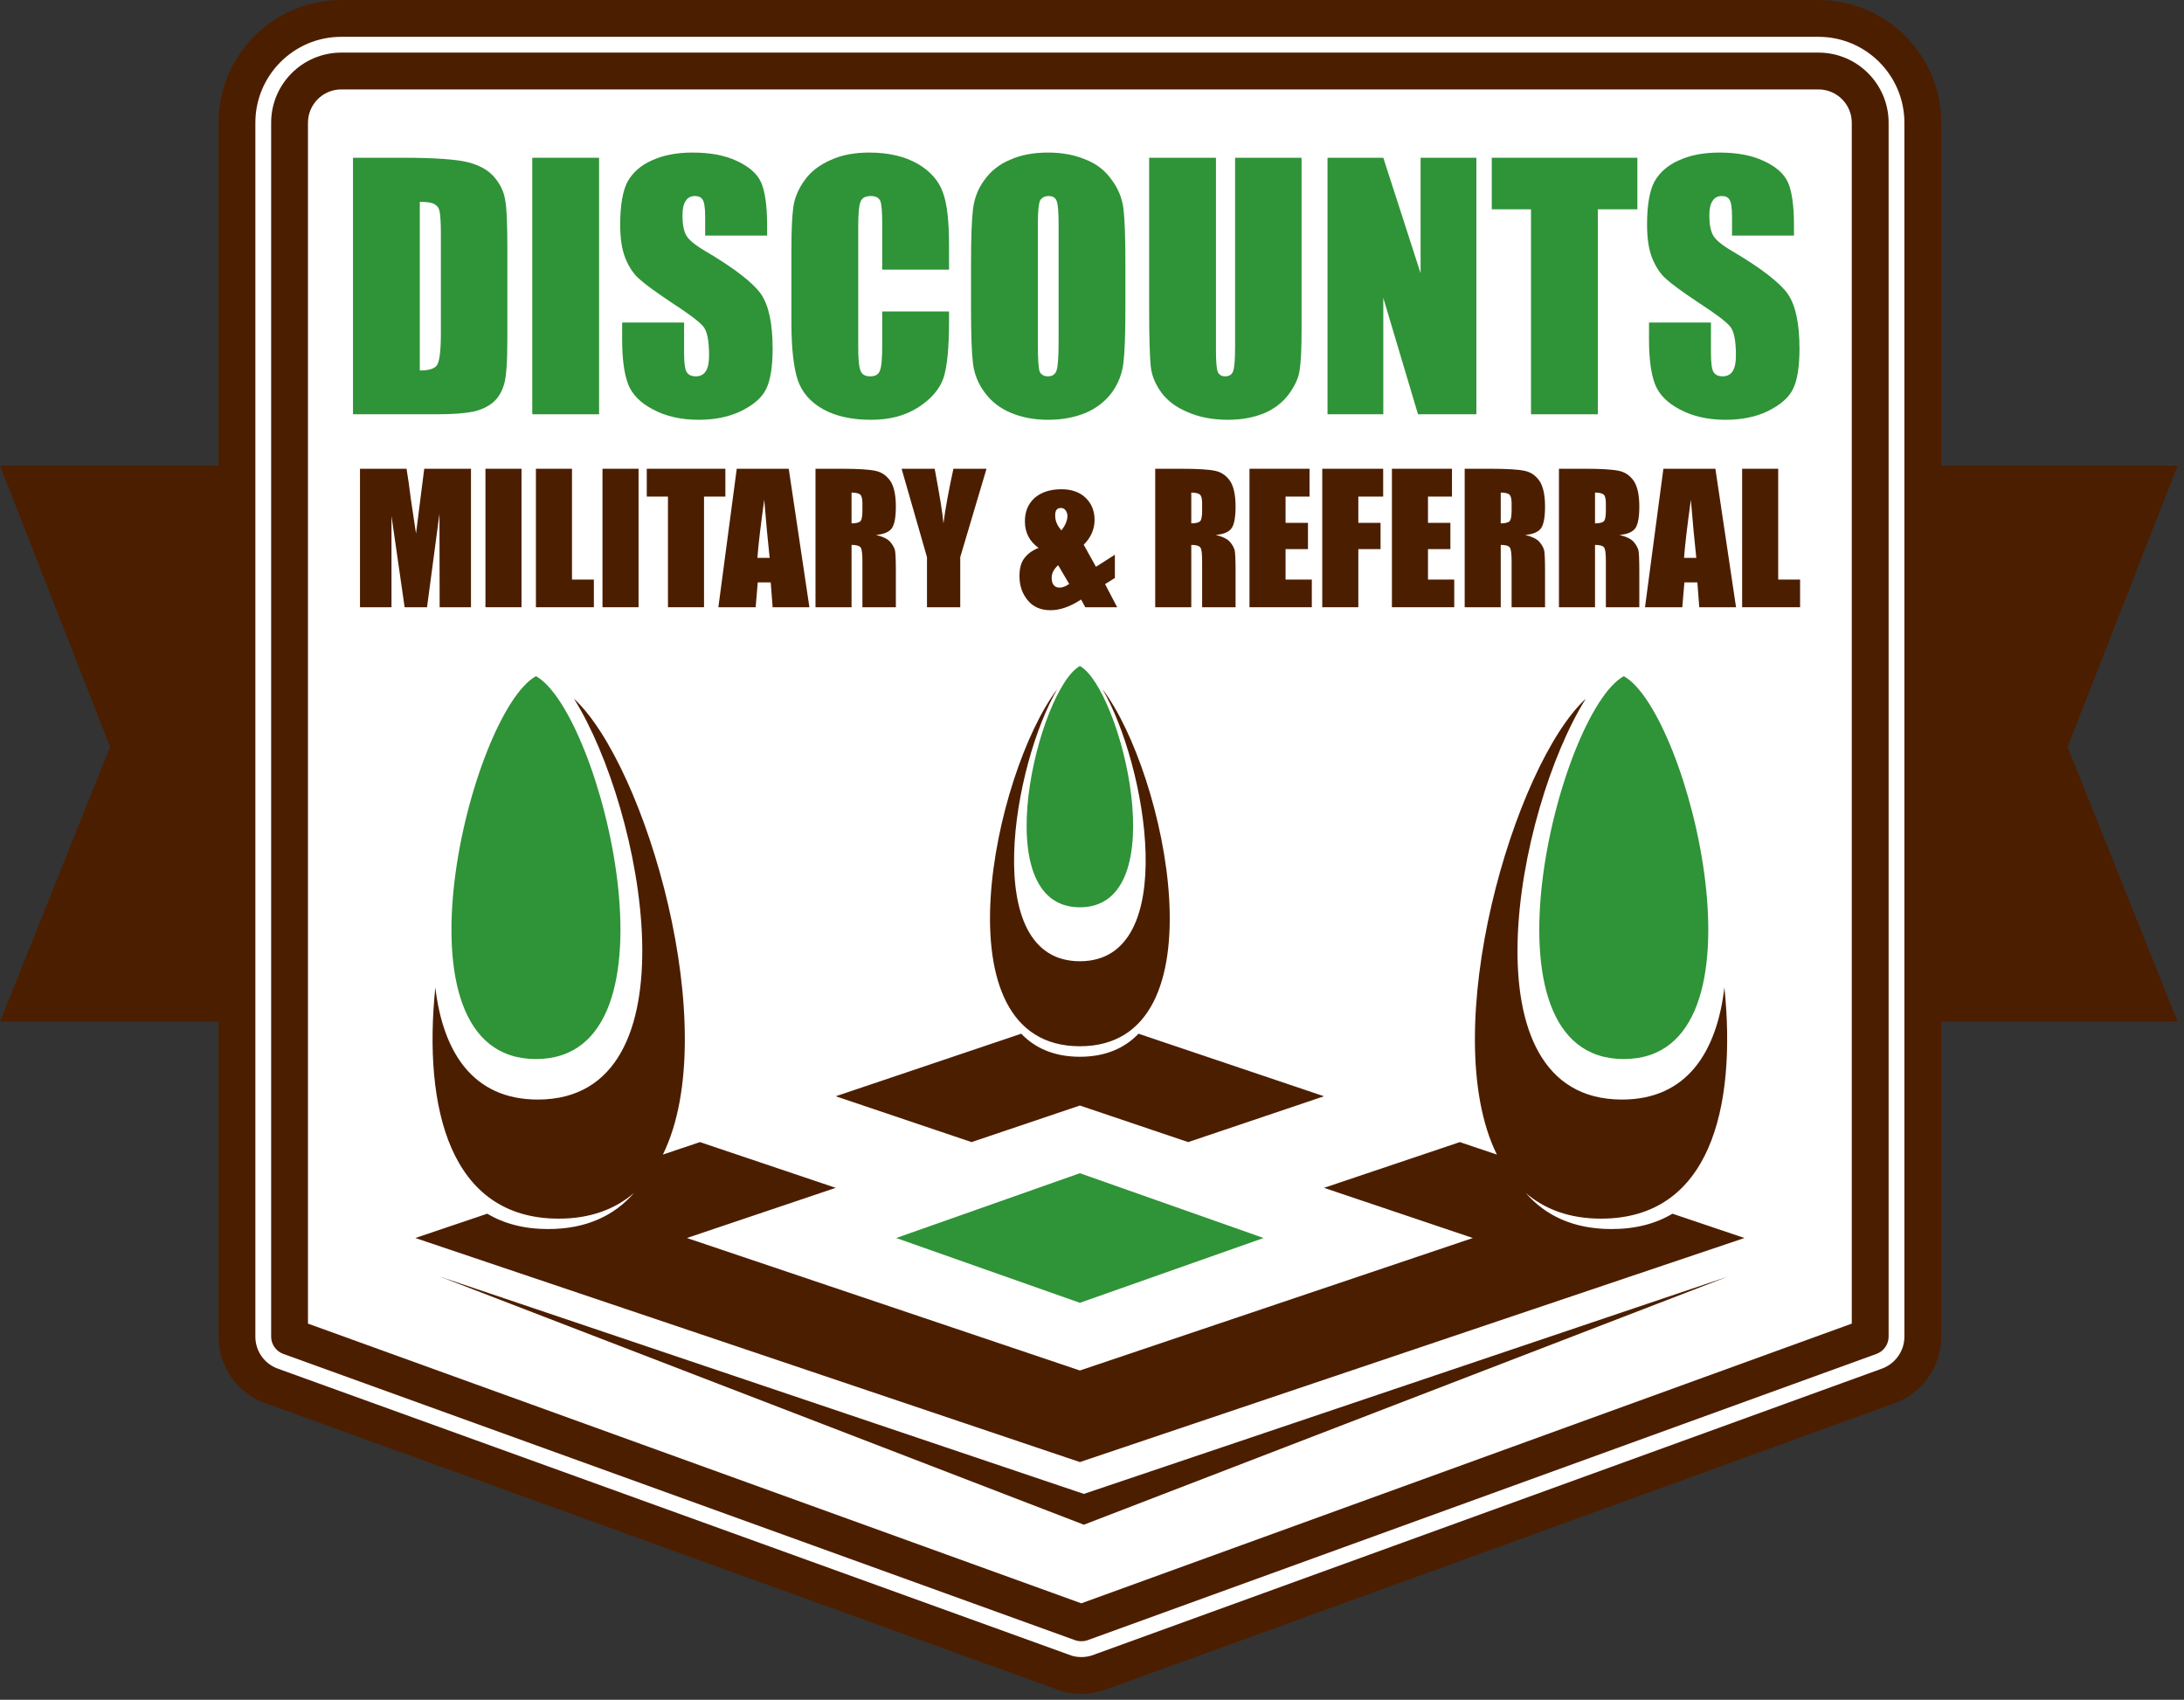
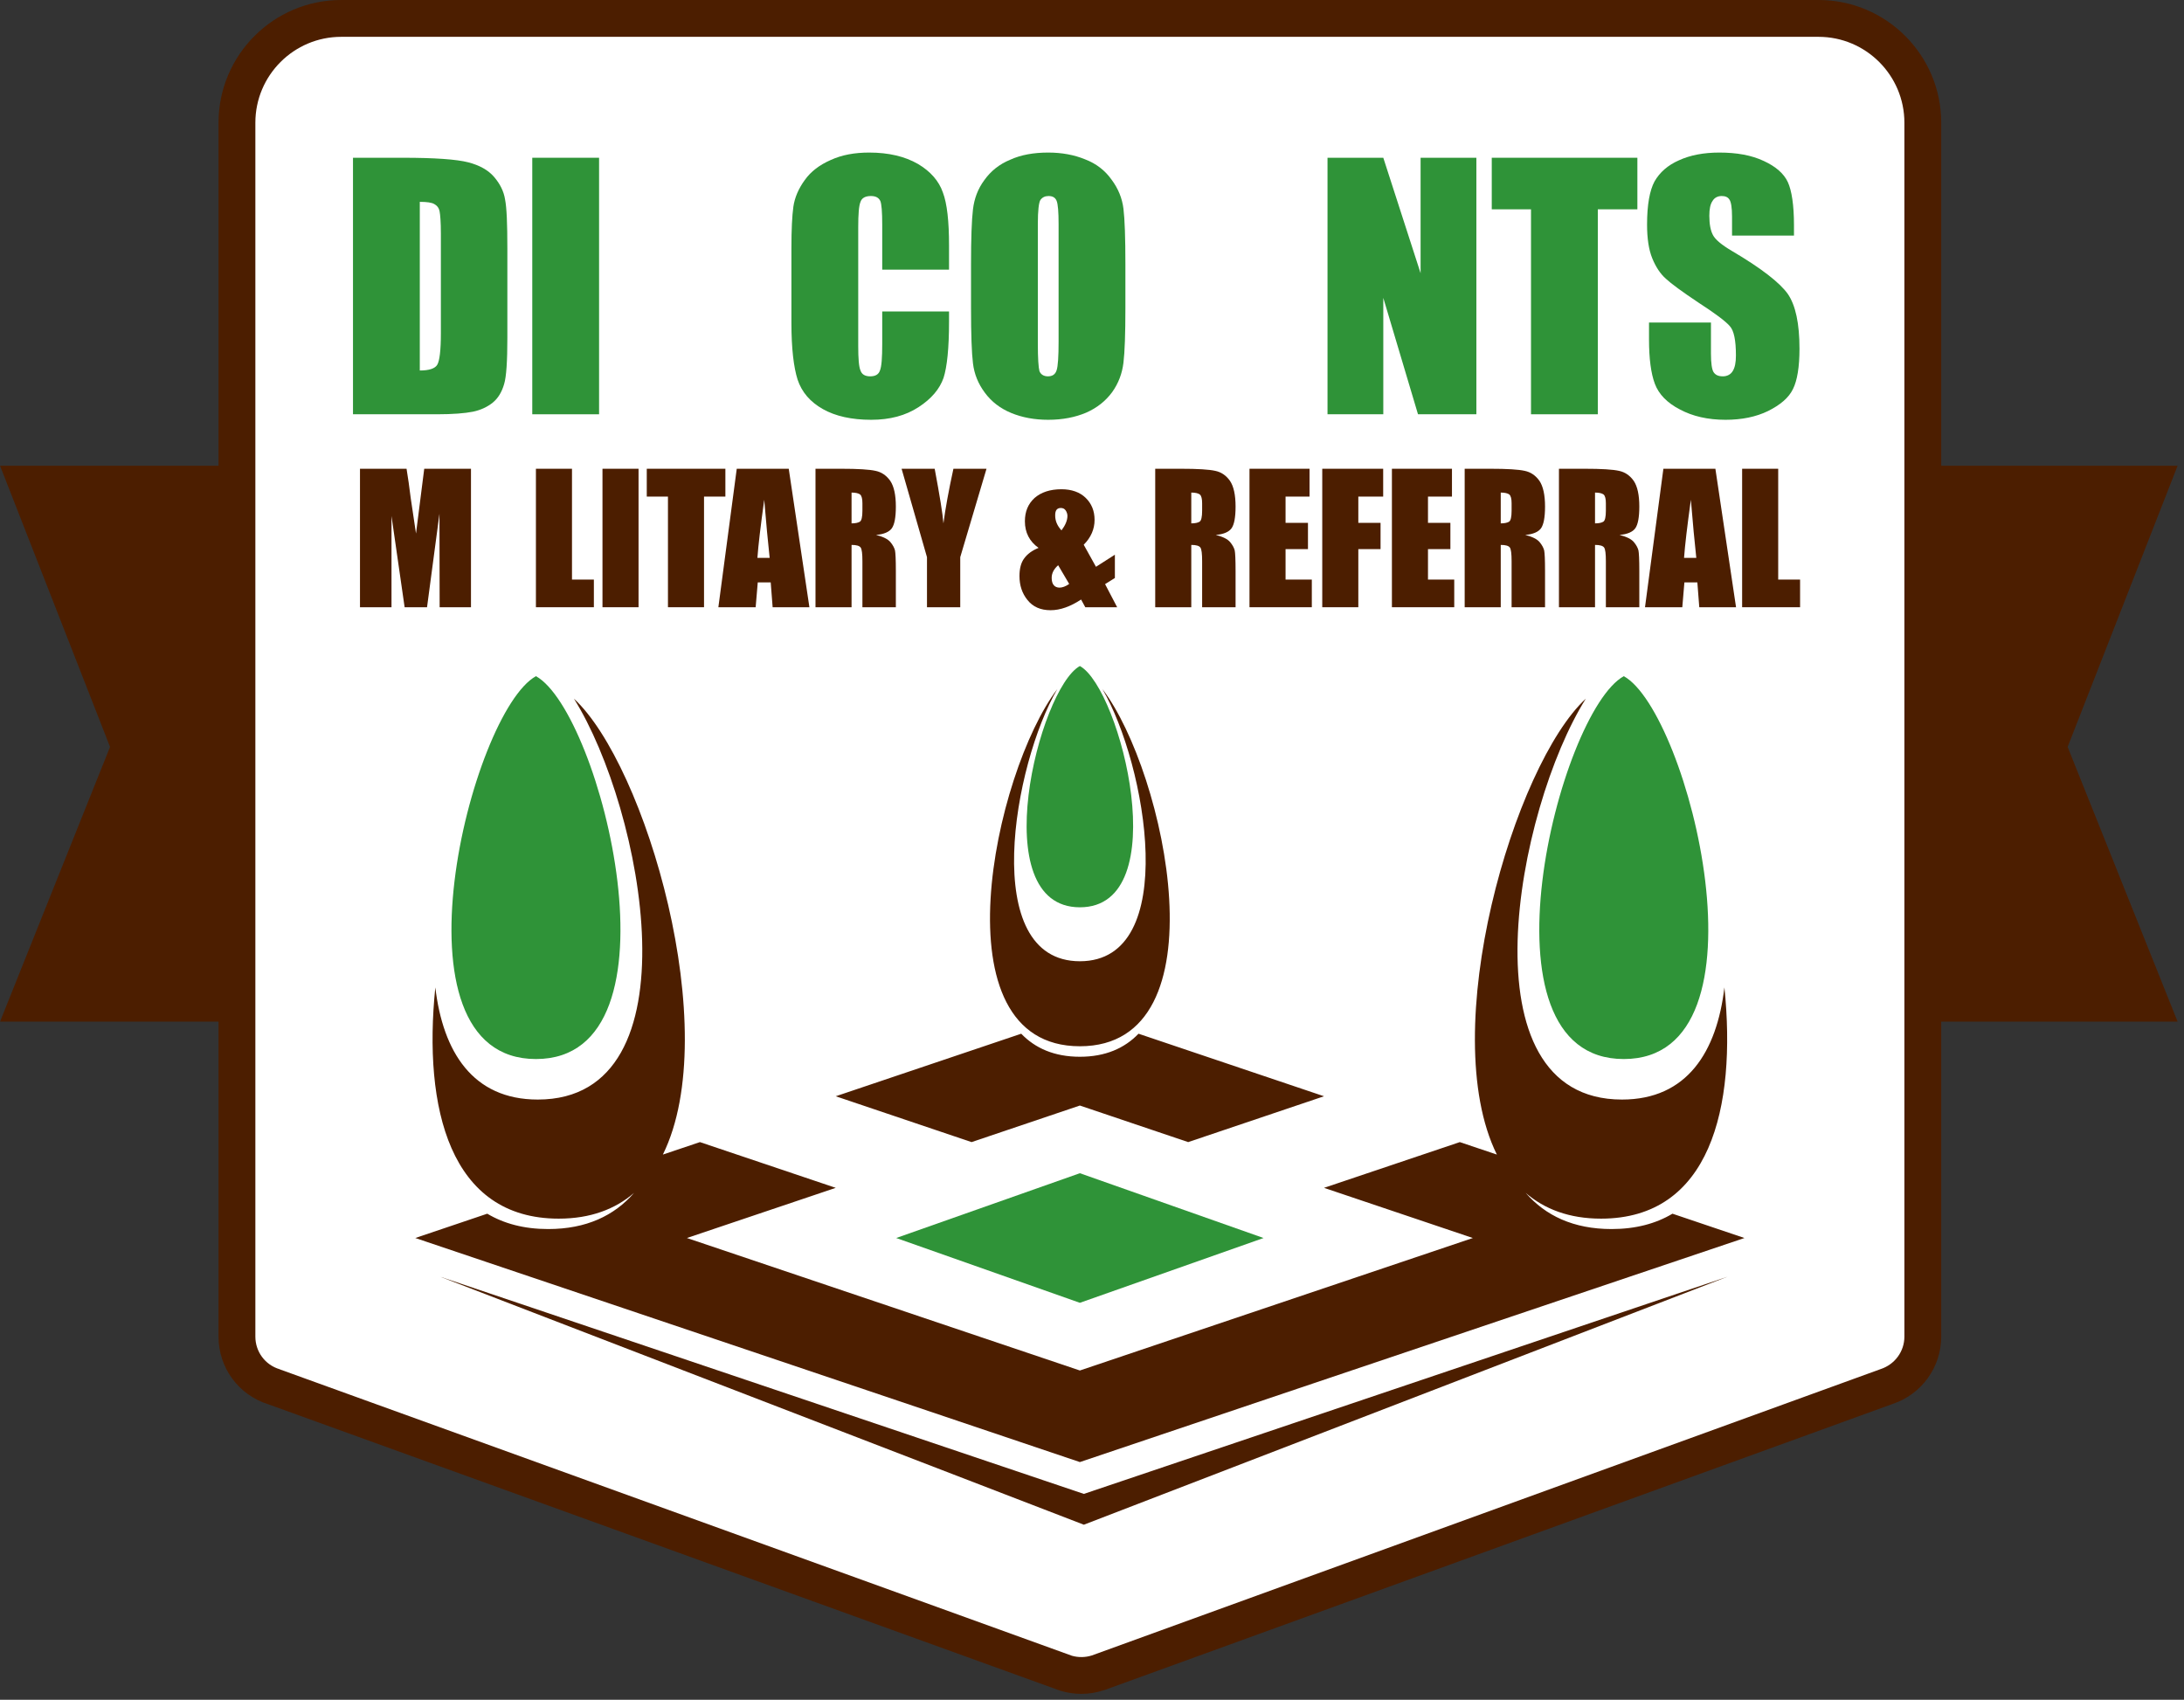
<svg xmlns="http://www.w3.org/2000/svg" width="100%" height="100%" viewBox="0 0 212 165" version="1.1" xml:space="preserve" style="fill-rule:evenodd;clip-rule:evenodd;stroke-linejoin:round;stroke-miterlimit:2;">
  <rect x="0" y="0" width="212" height="165" fill="#333333" stroke="none" />
  <g transform="matrix(1,0,0,1,-1296.31,-90.777)">
    <g transform="matrix(1,0,0,1,0,3.23)">
      <g transform="matrix(1,0,0,1,1042.68,-808.778)">
        <path d="M465.009,995.493L253.635,995.493L264.311,968.828L253.635,941.534L465.009,941.534L454.335,968.828L465.009,995.493Z" style="fill:rgb(76,30,0);" />
      </g>
      <g transform="matrix(1,0,0,1,1042.68,-808.778)">
        <path d="M358.593,1058.96C358.097,1058.96 357.601,1058.89 357.121,1058.75L280.265,1030.96C278.107,1030.31 276.63,1028.32 276.63,1026.07L276.63,908.236C276.63,902.654 281.17,898.113 286.752,898.113L430.155,898.113C435.735,898.113 440.276,902.654 440.276,908.236L440.276,1026.07C440.276,1028.27 438.866,1030.22 436.777,1030.91L360.202,1058.71C359.679,1058.88 359.136,1058.96 358.593,1058.96Z" style="fill:white;fill-rule:nonzero;" />
      </g>
      <g transform="matrix(1,0,0,1,1042.68,-808.778)">
        <path d="M358.593,1060.75C357.919,1060.75 357.25,1060.65 356.606,1060.46C356.574,1060.45 356.543,1060.44 356.512,1060.43L279.7,1032.65C276.793,1031.75 274.843,1029.11 274.843,1026.07L274.843,908.236C274.843,901.668 280.185,896.325 286.752,896.325L430.155,896.325C436.72,896.325 442.064,901.668 442.064,908.236L442.064,1026.07C442.064,1029.04 440.166,1031.67 437.339,1032.61L360.811,1060.39C360.796,1060.39 360.78,1060.4 360.763,1060.4C360.061,1060.63 359.331,1060.75 358.593,1060.75ZM357.678,1057.05C358.308,1057.23 358.989,1057.22 359.619,1057.02L436.168,1029.23C437.575,1028.77 438.489,1027.5 438.489,1026.07L438.489,908.236C438.489,903.639 434.75,899.9 430.155,899.9L286.752,899.9C282.157,899.9 278.418,903.639 278.418,908.236L278.418,1026.07C278.418,1027.54 279.367,1028.82 280.78,1029.24C280.811,1029.25 280.842,1029.26 280.873,1029.28L357.678,1057.05Z" style="fill:rgb(76,30,0);fill-rule:nonzero;" />
      </g>
      <g transform="matrix(1,0,0,1,1042.68,-808.778)">
        <path d="M430.155,903.22L286.752,903.22C283.984,903.22 281.737,905.467 281.737,908.236L281.737,1026.07L358.593,1053.86L435.168,1026.07L435.168,908.236C435.168,905.467 432.921,903.22 430.155,903.22Z" style="fill:white;fill-rule:nonzero;" />
      </g>
      <g transform="matrix(1,0,0,1,1042.68,-808.778)">
-         <path d="M358.593,1055.64C358.387,1055.64 358.181,1055.61 357.985,1055.54L281.129,1027.75C280.421,1027.49 279.95,1026.82 279.95,1026.07L279.95,908.236C279.95,904.485 283.002,901.432 286.752,901.432L430.155,901.432C433.905,901.432 436.957,904.485 436.957,908.236L436.957,1026.07C436.957,1026.82 436.486,1027.49 435.78,1027.75L359.203,1055.54C359.006,1055.61 358.799,1055.64 358.593,1055.64ZM283.525,1024.81L358.592,1051.96L433.381,1024.81L433.381,908.236C433.381,906.457 431.933,905.007 430.155,905.007L286.752,905.007C284.973,905.007 283.525,906.457 283.525,908.236L283.525,1024.81Z" style="fill:rgb(76,30,0);fill-rule:nonzero;" />
-       </g>
+         </g>
      <g transform="matrix(1,0,0,1,1042.68,-808.778)">
        <path d="M360.639,963.208C366.797,971.319 372.496,997.886 358.453,997.886C344.412,997.886 350.108,971.318 356.267,963.208C352.006,970.469 348.617,989.634 358.453,989.634C368.289,989.634 364.899,970.471 360.639,963.208ZM421.311,1020.26L358.839,1044.33L296.366,1020.26L358.839,1041.34L421.311,1020.26ZM309.34,964.144C316.088,974.9 321.42,1003.06 305.834,1003.06C299.502,1003.06 296.625,998.411 295.887,992.174C294.691,1003.88 297.29,1014.62 307.864,1014.62C310.946,1014.62 313.349,1013.7 315.179,1012.12C313.255,1014.33 310.536,1015.63 306.845,1015.63C304.493,1015.63 302.539,1015.1 300.929,1014.14L293.943,1016.5L358.453,1038.25L422.963,1016.5L415.976,1014.14C414.368,1015.1 412.414,1015.63 410.061,1015.63C406.37,1015.63 403.652,1014.33 401.728,1012.12C403.557,1013.7 405.962,1014.62 409.043,1014.62C419.616,1014.62 422.214,1003.88 421.018,992.174C420.284,998.411 417.404,1003.06 411.075,1003.06C395.487,1003.06 400.82,974.901 407.566,964.144C400.609,970.572 392.999,996.379 398.93,1008.4L395.333,1007.19L382.151,1011.63L396.599,1016.5L358.453,1029.36L320.308,1016.5L334.756,1011.63L321.573,1007.19L317.975,1008.4C323.908,996.379 316.297,970.572 309.34,964.144ZM334.756,1002.74L347.939,1007.19L358.453,1003.64L368.967,1007.19L382.151,1002.74L364.146,996.669C362.792,998.077 360.93,998.906 358.453,998.906C355.976,998.906 354.115,998.077 352.76,996.669L334.756,1002.74Z" style="fill:rgb(76,30,0);" />
      </g>
      <g transform="matrix(1,0,0,1,1042.68,-808.778)">
        <path d="M340.624,1016.5L358.453,1010.21L376.283,1016.5L358.453,1022.79L340.624,1016.5ZM358.453,960.976C362.43,963.175 367.762,984.397 358.453,984.397C349.143,984.397 354.477,963.175 358.453,960.976ZM411.251,961.962C404.942,965.453 396.477,999.127 411.251,999.127C426.023,999.127 417.56,965.453 411.251,961.962ZM305.655,961.962C311.964,965.453 320.428,999.127 305.655,999.127C290.883,999.127 299.347,965.453 305.655,961.962Z" style="fill:rgb(47,147,56);" />
      </g>
      <g transform="matrix(0.795,0,0,0.795,336.79,58.079)">
        <g transform="matrix(39.598,0,0,39.598,1248.42,87.651)">
          <path d="M0.041,-0.791L0.195,-0.791C0.294,-0.791 0.361,-0.786 0.396,-0.777C0.431,-0.768 0.458,-0.753 0.476,-0.732C0.494,-0.711 0.506,-0.688 0.51,-0.662C0.515,-0.637 0.517,-0.587 0.517,-0.512L0.517,-0.235C0.517,-0.164 0.514,-0.116 0.507,-0.093C0.5,-0.069 0.489,-0.05 0.472,-0.036C0.456,-0.023 0.435,-0.013 0.411,-0.008C0.386,-0.003 0.349,0 0.3,0L0.041,0L0.041,-0.791ZM0.247,-0.655L0.247,-0.135C0.276,-0.135 0.294,-0.141 0.301,-0.153C0.308,-0.165 0.312,-0.197 0.312,-0.25L0.312,-0.557C0.312,-0.593 0.31,-0.616 0.308,-0.626C0.306,-0.636 0.301,-0.643 0.292,-0.648C0.284,-0.653 0.269,-0.655 0.247,-0.655Z" style="fill:rgb(47,147,56);fill-rule:nonzero;" />
        </g>
        <g transform="matrix(39.598,0,0,39.598,1270.31,87.651)">
          <rect x="0.041" y="-0.791" width="0.206" height="0.791" style="fill:rgb(47,147,56);fill-rule:nonzero;" />
        </g>
        <g transform="matrix(39.598,0,0,39.598,1281.72,87.651)">
-           <path d="M0.477,-0.551L0.286,-0.551L0.286,-0.61C0.286,-0.637 0.283,-0.655 0.278,-0.662C0.273,-0.67 0.265,-0.673 0.254,-0.673C0.242,-0.673 0.232,-0.668 0.226,-0.658C0.219,-0.648 0.216,-0.633 0.216,-0.612C0.216,-0.586 0.22,-0.566 0.227,-0.553C0.234,-0.539 0.253,-0.523 0.285,-0.504C0.377,-0.45 0.434,-0.405 0.458,-0.371C0.482,-0.336 0.494,-0.28 0.494,-0.202C0.494,-0.146 0.487,-0.104 0.474,-0.078C0.461,-0.051 0.435,-0.029 0.397,-0.01C0.36,0.008 0.316,0.017 0.266,0.017C0.211,0.017 0.164,0.006 0.125,-0.015C0.086,-0.035 0.06,-0.062 0.048,-0.094C0.036,-0.126 0.03,-0.172 0.03,-0.231L0.03,-0.283L0.221,-0.283L0.221,-0.187C0.221,-0.157 0.224,-0.138 0.229,-0.13C0.235,-0.121 0.244,-0.117 0.258,-0.117C0.271,-0.117 0.282,-0.123 0.288,-0.133C0.295,-0.144 0.298,-0.16 0.298,-0.181C0.298,-0.228 0.292,-0.258 0.279,-0.272C0.266,-0.287 0.234,-0.311 0.183,-0.344C0.132,-0.378 0.098,-0.403 0.082,-0.418C0.065,-0.433 0.051,-0.454 0.04,-0.481C0.029,-0.508 0.024,-0.543 0.024,-0.585C0.024,-0.646 0.032,-0.69 0.047,-0.718C0.063,-0.746 0.088,-0.768 0.122,-0.783C0.157,-0.799 0.198,-0.807 0.247,-0.807C0.3,-0.807 0.346,-0.799 0.384,-0.781C0.421,-0.764 0.446,-0.742 0.458,-0.716C0.47,-0.69 0.477,-0.645 0.477,-0.583L0.477,-0.551Z" style="fill:rgb(47,147,56);fill-rule:nonzero;" />
-         </g>
+           </g>
        <g transform="matrix(39.598,0,0,39.598,1302.19,87.651)">
          <path d="M0.521,-0.446L0.315,-0.446L0.315,-0.584C0.315,-0.624 0.313,-0.649 0.309,-0.658C0.304,-0.668 0.295,-0.673 0.28,-0.673C0.263,-0.673 0.252,-0.667 0.248,-0.655C0.243,-0.643 0.241,-0.617 0.241,-0.577L0.241,-0.21C0.241,-0.172 0.243,-0.146 0.248,-0.135C0.252,-0.123 0.262,-0.117 0.278,-0.117C0.294,-0.117 0.304,-0.123 0.308,-0.135C0.313,-0.147 0.315,-0.174 0.315,-0.218L0.315,-0.317L0.521,-0.317L0.521,-0.286C0.521,-0.204 0.515,-0.146 0.504,-0.112C0.492,-0.078 0.467,-0.048 0.427,-0.022C0.387,0.004 0.339,0.017 0.281,0.017C0.221,0.017 0.171,0.006 0.132,-0.016C0.093,-0.038 0.067,-0.068 0.054,-0.107C0.042,-0.145 0.035,-0.203 0.035,-0.281L0.035,-0.512C0.035,-0.569 0.037,-0.611 0.041,-0.64C0.045,-0.668 0.057,-0.696 0.076,-0.722C0.095,-0.749 0.122,-0.769 0.156,-0.784C0.191,-0.8 0.23,-0.807 0.275,-0.807C0.335,-0.807 0.385,-0.795 0.425,-0.772C0.464,-0.749 0.49,-0.719 0.502,-0.684C0.515,-0.65 0.521,-0.595 0.521,-0.521L0.521,-0.446Z" style="fill:rgb(47,147,56);fill-rule:nonzero;" />
        </g>
        <g transform="matrix(39.598,0,0,39.598,1324.12,87.651)">
          <path d="M0.511,-0.328C0.511,-0.248 0.509,-0.192 0.505,-0.159C0.501,-0.126 0.49,-0.096 0.47,-0.068C0.45,-0.041 0.424,-0.02 0.39,-0.005C0.357,0.009 0.318,0.017 0.273,0.017C0.231,0.017 0.193,0.01 0.159,-0.004C0.125,-0.018 0.098,-0.039 0.078,-0.066C0.057,-0.094 0.045,-0.124 0.041,-0.157C0.037,-0.189 0.035,-0.246 0.035,-0.328L0.035,-0.463C0.035,-0.542 0.037,-0.599 0.041,-0.632C0.045,-0.665 0.056,-0.695 0.076,-0.722C0.096,-0.75 0.122,-0.771 0.156,-0.785C0.189,-0.8 0.228,-0.807 0.273,-0.807C0.315,-0.807 0.353,-0.8 0.387,-0.786C0.421,-0.773 0.448,-0.752 0.468,-0.724C0.489,-0.696 0.501,-0.666 0.505,-0.634C0.509,-0.601 0.511,-0.544 0.511,-0.463L0.511,-0.328ZM0.305,-0.587C0.305,-0.624 0.303,-0.648 0.299,-0.658C0.295,-0.668 0.287,-0.673 0.274,-0.673C0.263,-0.673 0.255,-0.669 0.249,-0.661C0.244,-0.653 0.241,-0.628 0.241,-0.587L0.241,-0.218C0.241,-0.172 0.243,-0.144 0.246,-0.133C0.25,-0.123 0.259,-0.117 0.272,-0.117C0.286,-0.117 0.295,-0.123 0.299,-0.136C0.303,-0.148 0.305,-0.178 0.305,-0.224L0.305,-0.587Z" style="fill:rgb(47,147,56);fill-rule:nonzero;" />
        </g>
        <g transform="matrix(39.598,0,0,39.598,1345.75,87.651)">
-           <path d="M0.508,-0.791L0.508,-0.262C0.508,-0.202 0.506,-0.16 0.502,-0.136C0.499,-0.112 0.487,-0.087 0.468,-0.061C0.449,-0.036 0.423,-0.016 0.392,-0.003C0.36,0.01 0.323,0.017 0.281,0.017C0.234,0.017 0.192,0.009 0.156,-0.007C0.12,-0.022 0.093,-0.043 0.075,-0.068C0.057,-0.093 0.046,-0.119 0.043,-0.147C0.04,-0.175 0.038,-0.234 0.038,-0.323L0.038,-0.791L0.244,-0.791L0.244,-0.198C0.244,-0.163 0.246,-0.141 0.249,-0.132C0.253,-0.122 0.261,-0.117 0.272,-0.117C0.285,-0.117 0.293,-0.122 0.297,-0.133C0.301,-0.144 0.303,-0.169 0.303,-0.208L0.303,-0.791L0.508,-0.791Z" style="fill:rgb(47,147,56);fill-rule:nonzero;" />
-         </g>
+           </g>
        <g transform="matrix(39.598,0,0,39.598,1367.41,87.651)">
          <path d="M0.5,-0.791L0.5,0L0.32,0L0.213,-0.359L0.213,0L0.041,0L0.041,-0.791L0.213,-0.791L0.328,-0.435L0.328,-0.791L0.5,-0.791Z" style="fill:rgb(47,147,56);fill-rule:nonzero;" />
        </g>
        <g transform="matrix(39.598,0,0,39.598,1388.85,87.651)">
          <path d="M0.455,-0.791L0.455,-0.632L0.333,-0.632L0.333,0L0.127,0L0.127,-0.632L0.006,-0.632L0.006,-0.791L0.455,-0.791Z" style="fill:rgb(47,147,56);fill-rule:nonzero;" />
        </g>
        <g transform="matrix(39.598,0,0,39.598,1407.1,87.651)">
          <path d="M0.477,-0.551L0.286,-0.551L0.286,-0.61C0.286,-0.637 0.283,-0.655 0.278,-0.662C0.273,-0.67 0.265,-0.673 0.254,-0.673C0.242,-0.673 0.232,-0.668 0.226,-0.658C0.219,-0.648 0.216,-0.633 0.216,-0.612C0.216,-0.586 0.22,-0.566 0.227,-0.553C0.234,-0.539 0.253,-0.523 0.285,-0.504C0.377,-0.45 0.434,-0.405 0.458,-0.371C0.482,-0.336 0.494,-0.28 0.494,-0.202C0.494,-0.146 0.487,-0.104 0.474,-0.078C0.461,-0.051 0.435,-0.029 0.397,-0.01C0.36,0.008 0.316,0.017 0.266,0.017C0.211,0.017 0.164,0.006 0.125,-0.015C0.086,-0.035 0.06,-0.062 0.048,-0.094C0.036,-0.126 0.03,-0.172 0.03,-0.231L0.03,-0.283L0.221,-0.283L0.221,-0.187C0.221,-0.157 0.224,-0.138 0.229,-0.13C0.235,-0.121 0.244,-0.117 0.258,-0.117C0.271,-0.117 0.282,-0.123 0.288,-0.133C0.295,-0.144 0.298,-0.16 0.298,-0.181C0.298,-0.228 0.292,-0.258 0.279,-0.272C0.266,-0.287 0.234,-0.311 0.183,-0.344C0.132,-0.378 0.098,-0.403 0.082,-0.418C0.065,-0.433 0.051,-0.454 0.04,-0.481C0.029,-0.508 0.024,-0.543 0.024,-0.585C0.024,-0.646 0.032,-0.69 0.047,-0.718C0.063,-0.746 0.088,-0.768 0.122,-0.783C0.157,-0.799 0.198,-0.807 0.247,-0.807C0.3,-0.807 0.346,-0.799 0.384,-0.781C0.421,-0.764 0.446,-0.742 0.458,-0.716C0.47,-0.69 0.477,-0.645 0.477,-0.583L0.477,-0.551Z" style="fill:rgb(47,147,56);fill-rule:nonzero;" />
        </g>
      </g>
      <g transform="matrix(0.502,0,0,0.502,722.64,85.626)">
        <g transform="matrix(33.852,0,0,33.852,1210.99,121.247)">
          <path d="M0.675,-0.791L0.675,0L0.496,0L0.495,-0.534L0.424,0L0.296,0L0.221,-0.521L0.221,0L0.041,0L0.041,-0.791L0.307,-0.791C0.315,-0.743 0.323,-0.687 0.331,-0.622L0.361,-0.421L0.408,-0.791L0.675,-0.791Z" style="fill:rgb(76,30,0);fill-rule:nonzero;" />
        </g>
        <g transform="matrix(33.852,0,0,33.852,1235.25,121.247)">
-           <rect x="0.041" y="-0.791" width="0.206" height="0.791" style="fill:rgb(76,30,0);fill-rule:nonzero;" />
-         </g>
+           </g>
        <g transform="matrix(33.852,0,0,33.852,1245.01,121.247)">
          <path d="M0.247,-0.791L0.247,-0.158L0.372,-0.158L0.372,0L0.041,0L0.041,-0.791L0.247,-0.791Z" style="fill:rgb(76,30,0);fill-rule:nonzero;" />
        </g>
        <g transform="matrix(33.852,0,0,33.852,1257.88,121.247)">
          <rect x="0.041" y="-0.791" width="0.206" height="0.791" style="fill:rgb(76,30,0);fill-rule:nonzero;" />
        </g>
        <g transform="matrix(33.852,0,0,33.852,1267.63,121.247)">
          <path d="M0.455,-0.791L0.455,-0.632L0.333,-0.632L0.333,0L0.127,0L0.127,-0.632L0.006,-0.632L0.006,-0.791L0.455,-0.791Z" style="fill:rgb(76,30,0);fill-rule:nonzero;" />
        </g>
        <g transform="matrix(33.852,0,0,33.852,1281.88,121.247)">
          <path d="M0.396,-0.791L0.514,0L0.304,0L0.293,-0.142L0.219,-0.142L0.207,0L-0.006,0L0.099,-0.791L0.396,-0.791ZM0.287,-0.282C0.277,-0.372 0.267,-0.482 0.256,-0.614C0.235,-0.463 0.222,-0.352 0.217,-0.282L0.287,-0.282Z" style="fill:rgb(76,30,0);fill-rule:nonzero;" />
        </g>
        <g transform="matrix(33.852,0,0,33.852,1299.07,121.247)">
          <path d="M0.041,-0.791L0.187,-0.791C0.284,-0.791 0.349,-0.787 0.384,-0.779C0.418,-0.772 0.446,-0.753 0.468,-0.722C0.489,-0.691 0.5,-0.642 0.5,-0.575C0.5,-0.513 0.492,-0.472 0.477,-0.451C0.462,-0.43 0.432,-0.417 0.387,-0.413C0.427,-0.403 0.455,-0.389 0.469,-0.372C0.483,-0.355 0.491,-0.34 0.495,-0.325C0.498,-0.311 0.5,-0.272 0.5,-0.208L0.5,0L0.309,0L0.309,-0.263C0.309,-0.305 0.306,-0.331 0.299,-0.341C0.292,-0.351 0.275,-0.356 0.247,-0.356L0.247,0L0.041,0L0.041,-0.791ZM0.247,-0.655L0.247,-0.479C0.27,-0.479 0.286,-0.483 0.295,-0.489C0.304,-0.495 0.309,-0.516 0.309,-0.551L0.309,-0.594C0.309,-0.619 0.305,-0.636 0.296,-0.644C0.287,-0.651 0.27,-0.655 0.247,-0.655Z" style="fill:rgb(76,30,0);fill-rule:nonzero;" />
        </g>
        <g transform="matrix(33.852,0,0,33.852,1317.31,121.247)">
          <path d="M0.479,-0.791L0.329,-0.286L0.329,0L0.139,0L0.139,-0.286L-0.006,-0.791L0.183,-0.791C0.212,-0.636 0.229,-0.532 0.233,-0.479C0.244,-0.563 0.263,-0.667 0.29,-0.791L0.479,-0.791Z" style="fill:rgb(76,30,0);fill-rule:nonzero;" />
        </g>
        <g transform="matrix(33.852,0,0,33.852,1339.29,121.247)">
          <path d="M0.563,-0.3L0.563,-0.167L0.507,-0.132L0.576,0L0.394,0L0.37,-0.044C0.309,-0.004 0.251,0.017 0.196,0.017C0.139,0.017 0.095,-0.002 0.064,-0.041C0.033,-0.079 0.018,-0.125 0.018,-0.178C0.018,-0.221 0.027,-0.255 0.045,-0.279C0.063,-0.304 0.09,-0.324 0.127,-0.339C0.075,-0.376 0.049,-0.427 0.049,-0.491C0.049,-0.546 0.067,-0.59 0.104,-0.624C0.142,-0.657 0.193,-0.674 0.258,-0.674C0.316,-0.674 0.363,-0.657 0.396,-0.625C0.43,-0.592 0.447,-0.55 0.447,-0.499C0.447,-0.446 0.426,-0.398 0.385,-0.357L0.455,-0.231L0.563,-0.3ZM0.258,-0.439C0.28,-0.468 0.292,-0.496 0.292,-0.522C0.292,-0.533 0.288,-0.544 0.282,-0.553C0.275,-0.563 0.266,-0.567 0.254,-0.567C0.244,-0.567 0.236,-0.564 0.23,-0.557C0.224,-0.549 0.222,-0.539 0.222,-0.524C0.222,-0.493 0.234,-0.465 0.258,-0.439ZM0.302,-0.133L0.239,-0.24C0.214,-0.218 0.202,-0.194 0.202,-0.168C0.202,-0.149 0.206,-0.135 0.214,-0.126C0.221,-0.117 0.233,-0.112 0.247,-0.112C0.263,-0.112 0.282,-0.119 0.302,-0.133Z" style="fill:rgb(76,30,0);fill-rule:nonzero;" />
        </g>
        <g transform="matrix(33.852,0,0,33.852,1364.76,121.247)">
          <path d="M0.041,-0.791L0.187,-0.791C0.284,-0.791 0.349,-0.787 0.384,-0.779C0.418,-0.772 0.446,-0.753 0.468,-0.722C0.489,-0.691 0.5,-0.642 0.5,-0.575C0.5,-0.513 0.492,-0.472 0.477,-0.451C0.462,-0.43 0.432,-0.417 0.387,-0.413C0.427,-0.403 0.455,-0.389 0.469,-0.372C0.483,-0.355 0.491,-0.34 0.495,-0.325C0.498,-0.311 0.5,-0.272 0.5,-0.208L0.5,0L0.309,0L0.309,-0.263C0.309,-0.305 0.306,-0.331 0.299,-0.341C0.292,-0.351 0.275,-0.356 0.247,-0.356L0.247,0L0.041,0L0.041,-0.791ZM0.247,-0.655L0.247,-0.479C0.27,-0.479 0.286,-0.483 0.295,-0.489C0.304,-0.495 0.309,-0.516 0.309,-0.551L0.309,-0.594C0.309,-0.619 0.305,-0.636 0.296,-0.644C0.287,-0.651 0.27,-0.655 0.247,-0.655Z" style="fill:rgb(76,30,0);fill-rule:nonzero;" />
        </g>
        <g transform="matrix(33.852,0,0,33.852,1382.99,121.247)">
          <path d="M0.041,-0.791L0.384,-0.791L0.384,-0.632L0.247,-0.632L0.247,-0.482L0.375,-0.482L0.375,-0.332L0.247,-0.332L0.247,-0.158L0.397,-0.158L0.397,0L0.041,0L0.041,-0.791Z" style="fill:rgb(76,30,0);fill-rule:nonzero;" />
        </g>
        <g transform="matrix(33.852,0,0,33.852,1397.06,121.247)">
          <path d="M0.041,-0.791L0.389,-0.791L0.389,-0.632L0.247,-0.632L0.247,-0.482L0.374,-0.482L0.374,-0.332L0.247,-0.332L0.247,0L0.041,0L0.041,-0.791Z" style="fill:rgb(76,30,0);fill-rule:nonzero;" />
        </g>
        <g transform="matrix(33.852,0,0,33.852,1410.53,121.247)">
          <path d="M0.041,-0.791L0.384,-0.791L0.384,-0.632L0.247,-0.632L0.247,-0.482L0.375,-0.482L0.375,-0.332L0.247,-0.332L0.247,-0.158L0.397,-0.158L0.397,0L0.041,0L0.041,-0.791Z" style="fill:rgb(76,30,0);fill-rule:nonzero;" />
        </g>
        <g transform="matrix(33.852,0,0,33.852,1424.6,121.247)">
          <path d="M0.041,-0.791L0.187,-0.791C0.284,-0.791 0.349,-0.787 0.384,-0.779C0.418,-0.772 0.446,-0.753 0.468,-0.722C0.489,-0.691 0.5,-0.642 0.5,-0.575C0.5,-0.513 0.492,-0.472 0.477,-0.451C0.462,-0.43 0.432,-0.417 0.387,-0.413C0.427,-0.403 0.455,-0.389 0.469,-0.372C0.483,-0.355 0.491,-0.34 0.495,-0.325C0.498,-0.311 0.5,-0.272 0.5,-0.208L0.5,0L0.309,0L0.309,-0.263C0.309,-0.305 0.306,-0.331 0.299,-0.341C0.292,-0.351 0.275,-0.356 0.247,-0.356L0.247,0L0.041,0L0.041,-0.791ZM0.247,-0.655L0.247,-0.479C0.27,-0.479 0.286,-0.483 0.295,-0.489C0.304,-0.495 0.309,-0.516 0.309,-0.551L0.309,-0.594C0.309,-0.619 0.305,-0.636 0.296,-0.644C0.287,-0.651 0.27,-0.655 0.247,-0.655Z" style="fill:rgb(76,30,0);fill-rule:nonzero;" />
        </g>
        <g transform="matrix(33.852,0,0,33.852,1442.83,121.247)">
          <path d="M0.041,-0.791L0.187,-0.791C0.284,-0.791 0.349,-0.787 0.384,-0.779C0.418,-0.772 0.446,-0.753 0.468,-0.722C0.489,-0.691 0.5,-0.642 0.5,-0.575C0.5,-0.513 0.492,-0.472 0.477,-0.451C0.462,-0.43 0.432,-0.417 0.387,-0.413C0.427,-0.403 0.455,-0.389 0.469,-0.372C0.483,-0.355 0.491,-0.34 0.495,-0.325C0.498,-0.311 0.5,-0.272 0.5,-0.208L0.5,0L0.309,0L0.309,-0.263C0.309,-0.305 0.306,-0.331 0.299,-0.341C0.292,-0.351 0.275,-0.356 0.247,-0.356L0.247,0L0.041,0L0.041,-0.791ZM0.247,-0.655L0.247,-0.479C0.27,-0.479 0.286,-0.483 0.295,-0.489C0.304,-0.495 0.309,-0.516 0.309,-0.551L0.309,-0.594C0.309,-0.619 0.305,-0.636 0.296,-0.644C0.287,-0.651 0.27,-0.655 0.247,-0.655Z" style="fill:rgb(76,30,0);fill-rule:nonzero;" />
        </g>
        <g transform="matrix(33.852,0,0,33.852,1461.06,121.247)">
          <path d="M0.396,-0.791L0.514,0L0.304,0L0.293,-0.142L0.219,-0.142L0.207,0L-0.006,0L0.099,-0.791L0.396,-0.791ZM0.287,-0.282C0.277,-0.372 0.267,-0.482 0.256,-0.614C0.235,-0.463 0.222,-0.352 0.217,-0.282L0.287,-0.282Z" style="fill:rgb(76,30,0);fill-rule:nonzero;" />
        </g>
        <g transform="matrix(33.852,0,0,33.852,1478.25,121.247)">
          <path d="M0.247,-0.791L0.247,-0.158L0.372,-0.158L0.372,0L0.041,0L0.041,-0.791L0.247,-0.791Z" style="fill:rgb(76,30,0);fill-rule:nonzero;" />
        </g>
      </g>
    </g>
  </g>
</svg>